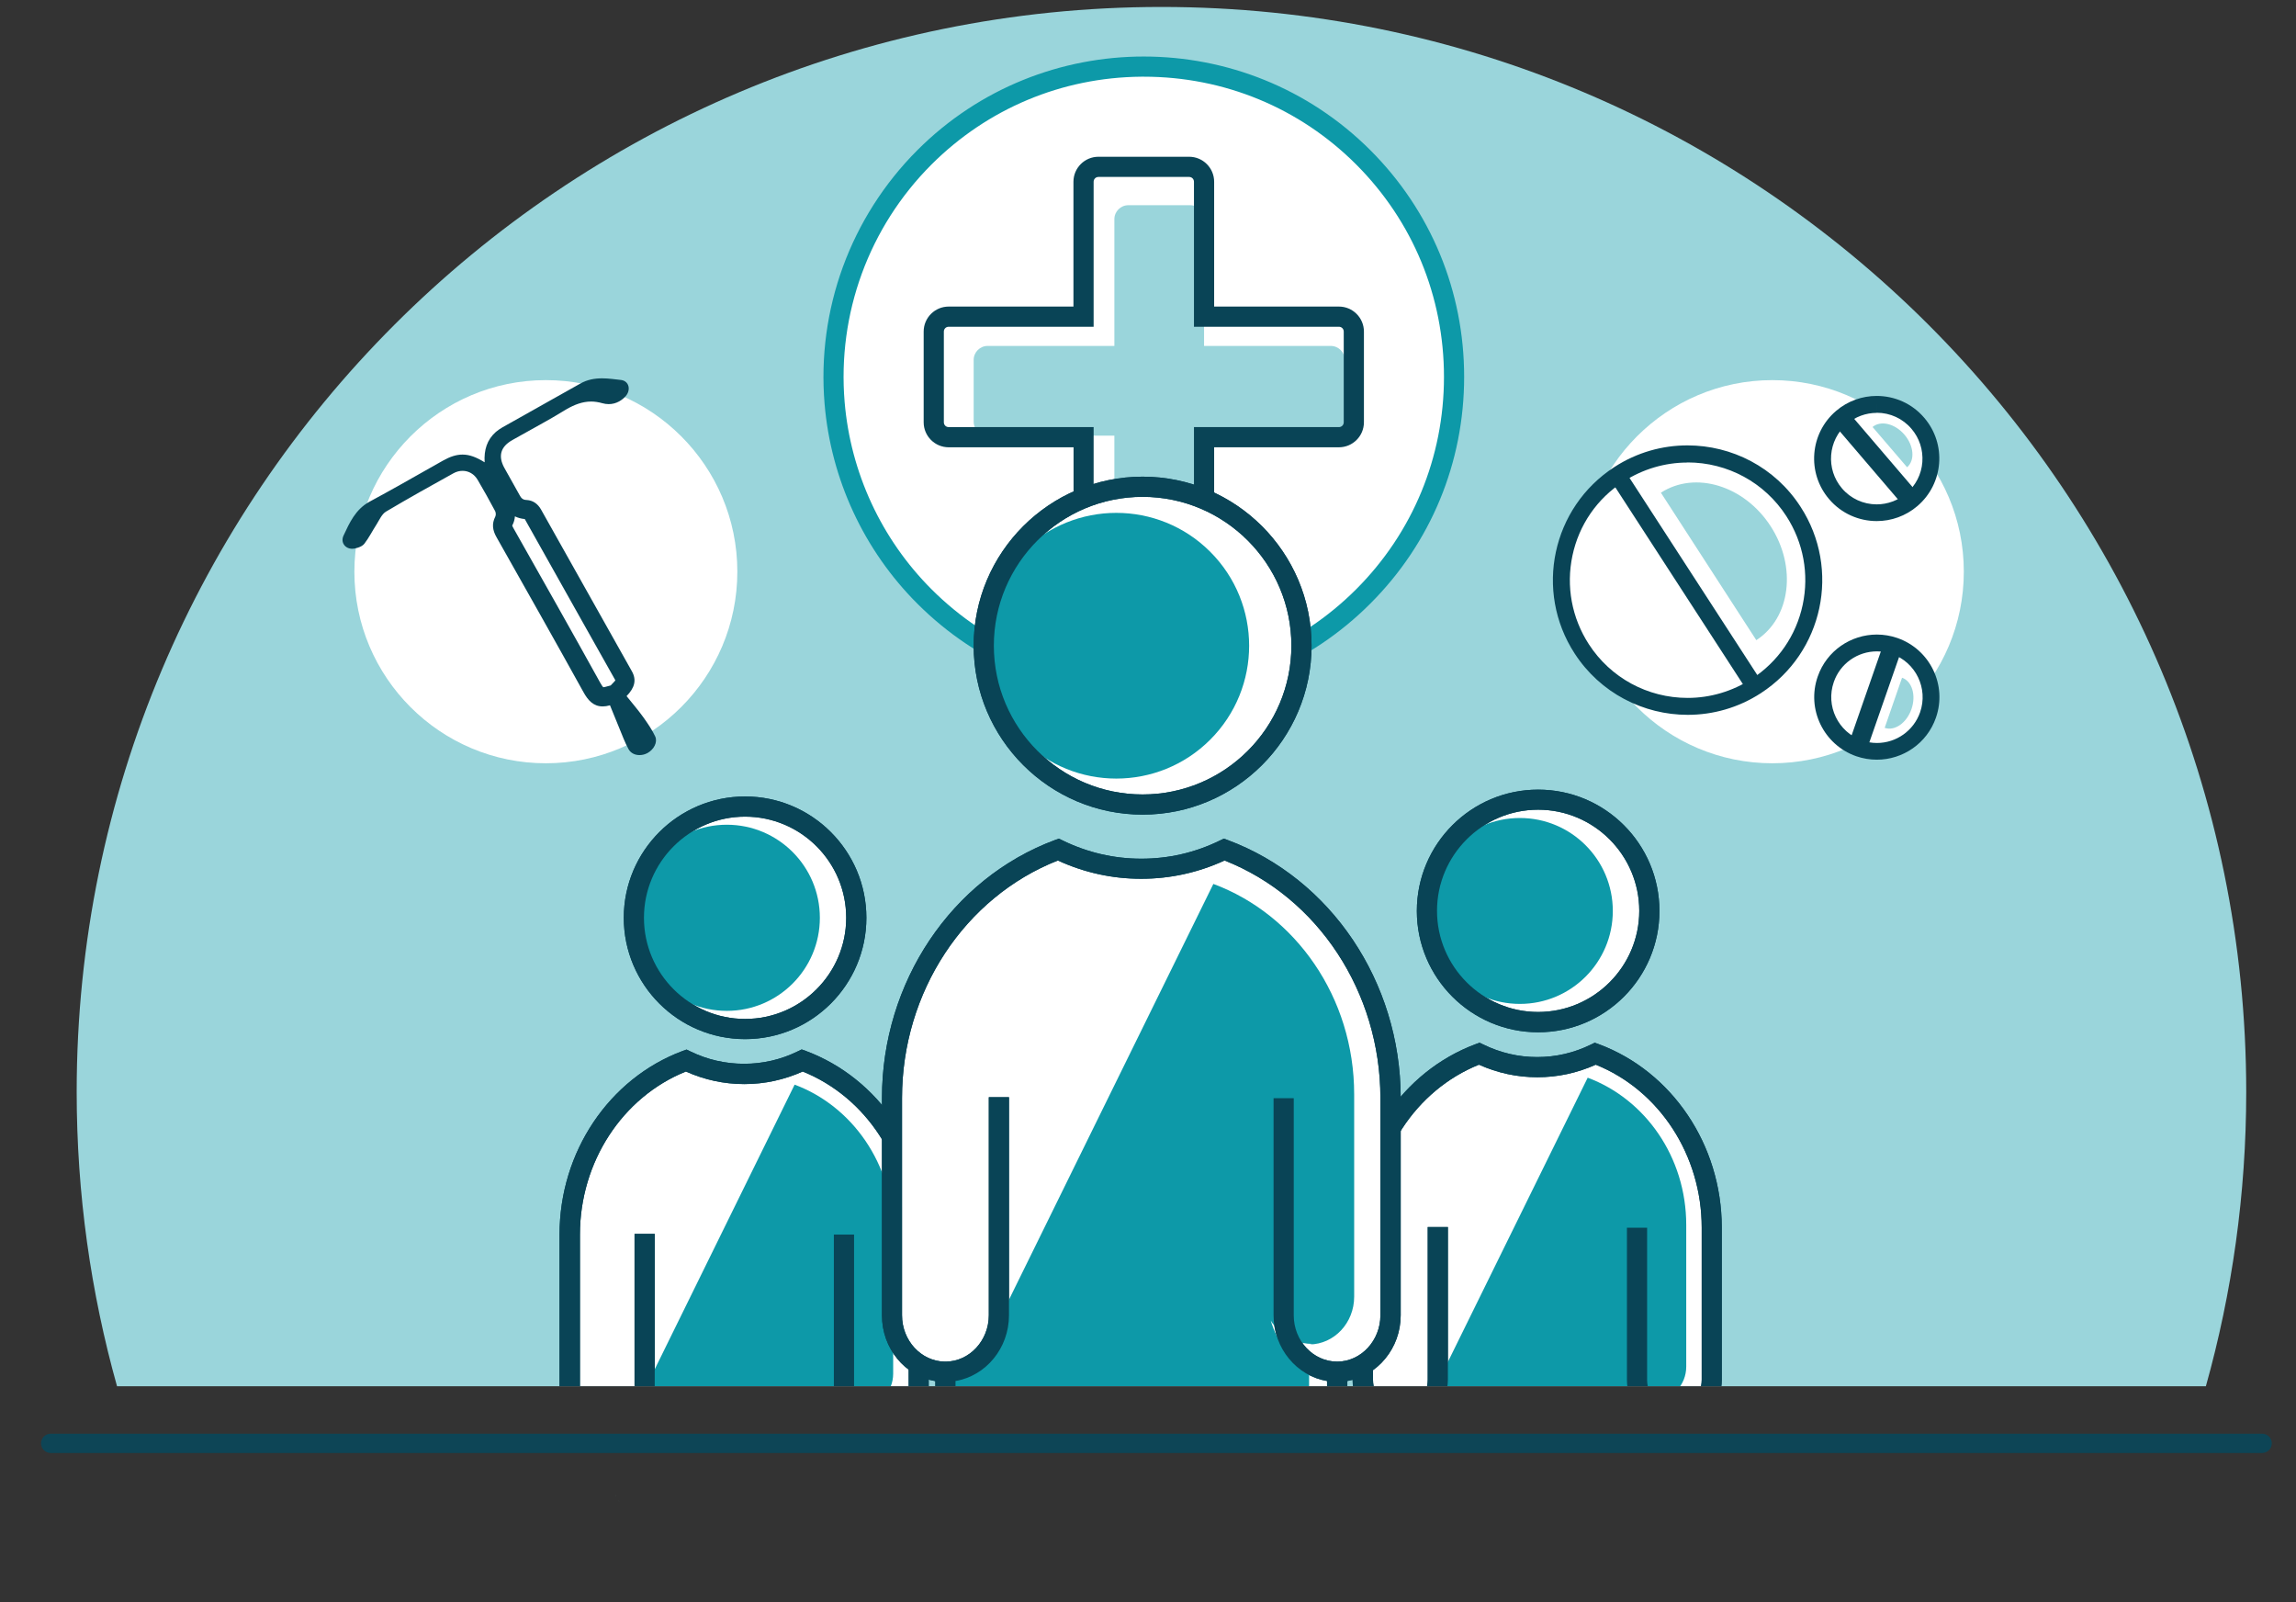
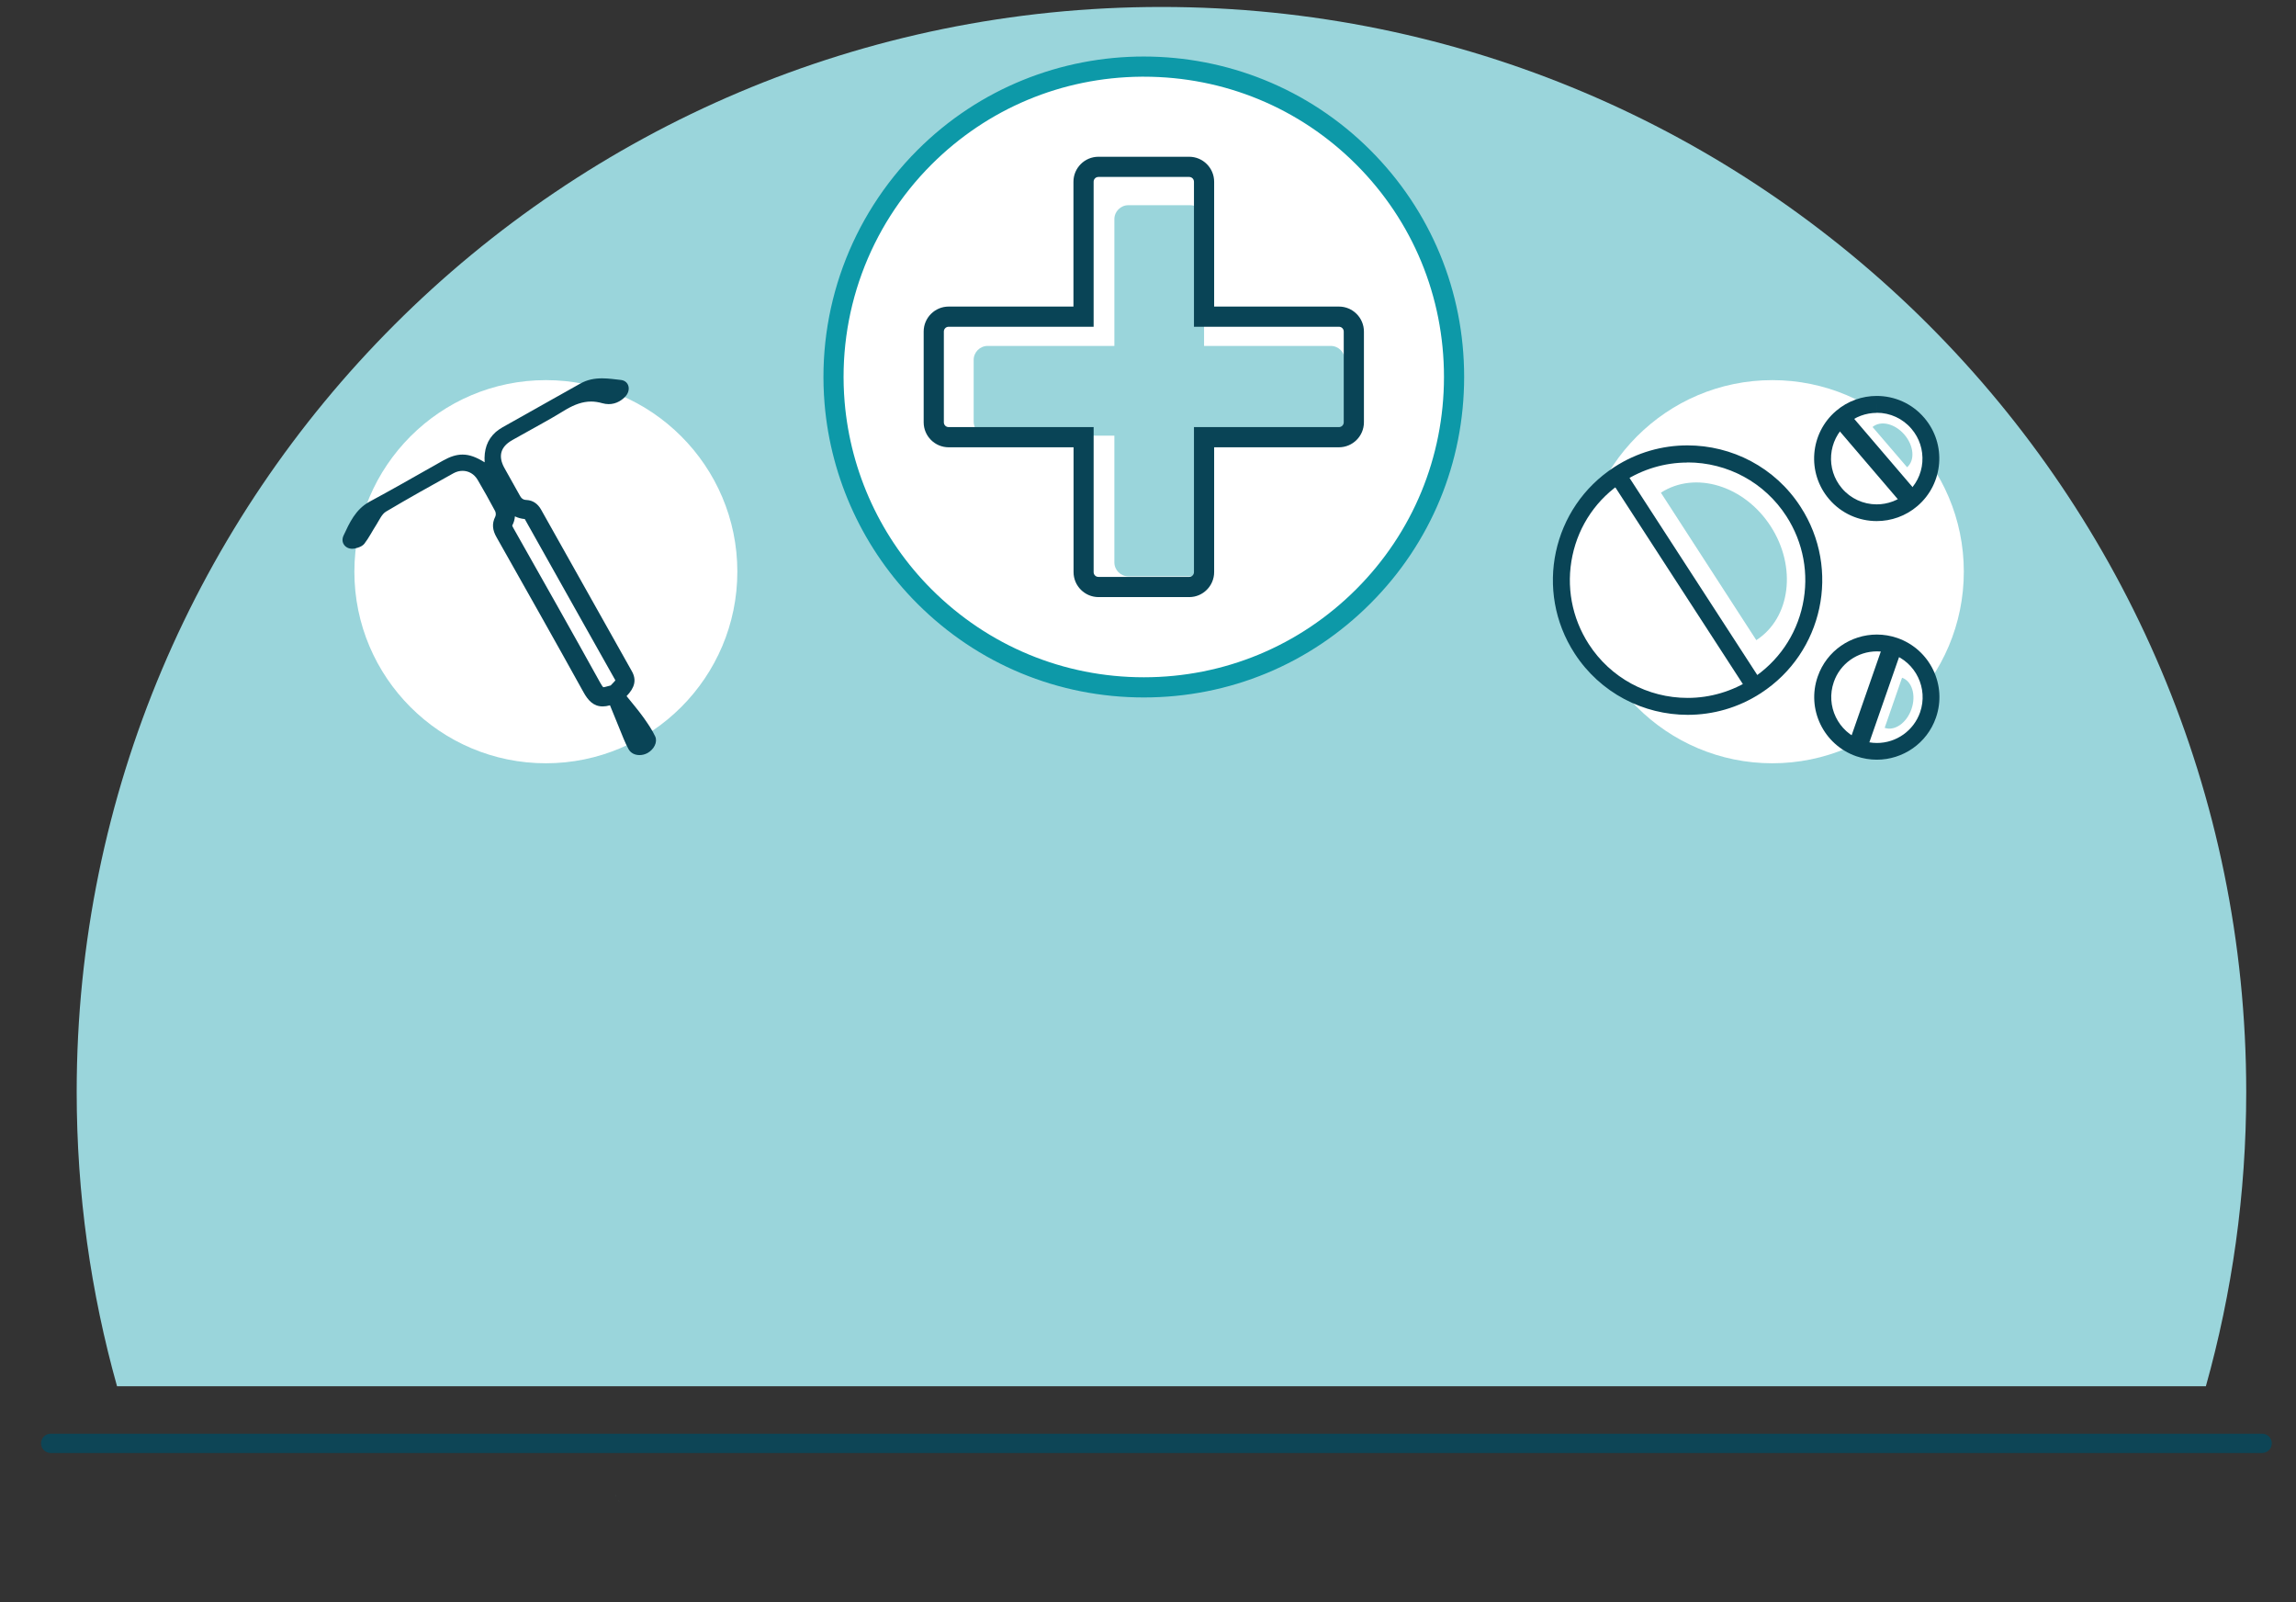
<svg xmlns="http://www.w3.org/2000/svg" xmlns:xlink="http://www.w3.org/1999/xlink" version="1.1" id="ART" x="0px" y="0px" viewBox="0 0 2048 1429" style="enable-background:new 0 0 2048 1429;" xml:space="preserve">
  <rect x="0" y="0" width="2048" height="1429" fill="#333333" stroke="none" />
  <style type="text/css">
	.st0{fill:#9AD5DB;}
	.st1{fill:#0D4556;}
	.st2{fill:#FFFFFF;}
	.st3{fill:#0D99A8;}
	.st4{fill:#094456;}
	.st5{clip-path:url(#SVGID_00000180337452591931974560000002985146914353575816_);}
</style>
  <path class="st0" d="M104.4,1236.3c-23.4-83.5-36-171.5-36-262.5C68.4,439.5,501.6,6.2,1036,6.2s967.6,433.3,967.6,967.6  c0,91-12.6,179-36,262.5" />
  <path class="st0" d="M552.1,1338.6c0.3,0.3,0.5,0.4-0.5-0.6c0,0,0,0.1,0.1,0.1C551.9,1338.3,552,1338.4,552.1,1338.6L552.1,1338.6z" />
  <path class="st0" d="M549.4,1334.1C549.4,1334.1,549.4,1334.2,549.4,1334.1c-0.3-1.2-0.3-0.9-0.2-0.4  C549.3,1333.8,549.3,1333.9,549.4,1334.1C549.4,1334.1,549.4,1334.1,549.4,1334.1z" />
  <path class="st1" d="M45.2,1295.8h1972.6c4.7,0,8.6-3.8,8.6-8.6s-3.8-8.6-8.6-8.6H45.2c-4.7,0-8.6,3.8-8.6,8.6  S40.5,1295.8,45.2,1295.8z" />
  <circle class="st2" cx="1020.2" cy="336.2" r="272.8" />
  <path class="st3" d="M1020.3,622L1020.3,622c-76.4,0-148.1-29.7-202.1-83.7c-47.7-47.7-77.1-111.1-82.7-178.3  c-7-84,23.2-166.4,82.7-226c111.4-111.5,292.8-111.4,404.2,0c53.9,53.9,83.6,125.7,83.6,202.1s-29.7,148.2-83.6,202.1  C1168.4,592.3,1096.7,622,1020.3,622z M1018,68.4c-70.8,0.6-137.1,28.4-187.1,78.3c-55.8,55.8-84.1,133-77.5,211.8  c5.3,63,32.8,122.3,77.5,167c50.6,50.6,117.9,78.5,189.4,78.5c71.5,0,138.8-27.9,189.4-78.5c50.5-50.5,78.3-117.8,78.3-189.4  c0-71.6-27.8-138.9-78.3-189.4c-50.5-50.5-117.8-78.3-189.4-78.3H1018z" />
  <path class="st0" d="M1187,308.5h-113v-113c0-6.9-5.6-12.5-12.5-12.5h-55c-6.9,0-12.5,5.6-12.5,12.5v113H881  c-6.9,0-12.5,5.6-12.5,12.5v55c0,6.9,5.6,12.5,12.5,12.5h113v113c0,6.9,5.6,12.5,12.5,12.5h55c6.9,0,12.5-5.6,12.5-12.5v-113h113  c6.9,0,12.5-5.6,12.5-12.5v-55C1199.5,314.1,1193.9,308.5,1187,308.5z" />
  <g>
    <path class="st4" d="M1060.8,527.5h-80.9c-9.5,0-17.3-7.8-17.3-17.3V393.9H846.2c-9.5,0-17.3-7.8-17.3-17.3v-80.9   c0-9.5,7.8-17.3,17.3-17.3h116.3V162.1c0-9.5,7.8-17.3,17.3-17.3h80.9c9.5,0,17.3,7.8,17.3,17.3v116.3h116.3   c9.5,0,17.3,7.8,17.3,17.3v80.9c0,9.5-7.8,17.3-17.3,17.3H1078v116.3C1078,519.7,1070.3,527.5,1060.8,527.5z M846.2,286.4   c-5.1,0-9.3,4.2-9.3,9.3v80.9c0,5.1,4.2,9.3,9.3,9.3h124.3v124.3c0,5.1,4.2,9.3,9.3,9.3h80.9c5.1,0,9.3-4.2,9.3-9.3V385.9h124.3   c5.1,0,9.3-4.2,9.3-9.3v-80.9c0-5.1-4.2-9.3-9.3-9.3h-124.3V162.1c0-5.1-4.2-9.3-9.3-9.3h-80.9c-5.1,0-9.3,4.2-9.3,9.3v124.3   L846.2,286.4L846.2,286.4z" />
    <path class="st4" d="M1060.8,532.5h-80.9c-12.3,0-22.3-10-22.3-22.3V398.9H846.2c-12.3,0-22.3-10-22.3-22.3v-80.9   c0-12.3,10-22.3,22.3-22.3h111.3V162.1c0-12.3,10-22.3,22.3-22.3h80.9c12.3,0,22.3,10,22.3,22.3v111.3h111.3   c12.3,0,22.3,10,22.3,22.3v80.9c0,12.3-10,22.3-22.3,22.3H1083v111.3C1083,522.5,1073,532.5,1060.8,532.5z M846.2,291.4   c-2.4,0-4.3,1.9-4.3,4.3v80.9c0,2.4,1.9,4.3,4.3,4.3h129.3v129.3c0,2.4,1.9,4.3,4.3,4.3h80.9c2.4,0,4.3-1.9,4.3-4.3V380.9h129.3   c2.4,0,4.3-1.9,4.3-4.3v-80.9c0-2.4-1.9-4.3-4.3-4.3H1065V162.1c0-2.4-1.9-4.3-4.3-4.3h-80.9c-2.4,0-4.3,1.9-4.3,4.3v129.3H846.2z" />
  </g>
  <g>
    <defs>
-       <path id="SVGID_1_" d="M90.3,1236.2c-23.4-83.5-36-171.5-36-262.5c0-534.3,433.1-967.6,967.6-967.6s967.6,433.3,967.6,967.6    c0,91-12.6,179-36,262.5" />
-     </defs>
+       </defs>
    <clipPath id="SVGID_00000113324510374872316060000009575821712923948448_">
      <use xlink:href="#SVGID_1_" style="overflow:visible;" />
    </clipPath>
    <g style="clip-path:url(#SVGID_00000113324510374872316060000009575821712923948448_);">
      <g>
        <path class="st2" d="M574.9,1100.4v136.2c0,19.3-14.8,35.1-33.1,35.2h-0.3c-18.4,0-33.4-15.7-33.4-35.2v-135.7     c0-71.6,43.4-132.6,103.9-155.1c15.8,7.7,33.3,12,51.8,12s36-4.3,51.8-12c60.5,22.5,103.9,83.5,103.9,155.1v-0.5v136.2     c0,19.3-14.8,35.1-33,35.2h-0.3c-18.4,0-33.4-15.7-33.4-35.2V1101v135.6c0,19.5,15,35.2,33.4,35.2v185.6c0,8-6.1,14.5-13.7,14.5     l-217.2,1.1c-7.6,0-13.8-6.5-13.8-14.5v-186.7h0.3" />
        <path class="st4" d="M555.2,1482c-5.9,0-11.5-2.3-15.7-6.6c-4.5-4.5-7-10.5-7-16.9v-178.7c-19-4.3-33.4-22.1-33.4-43.2v-135.7     c0-73.4,44.1-139.1,109.7-163.6l3.6-1.3l3.5,1.7c15,7.3,31.1,11,47.8,11c16.7,0,32.8-3.7,47.9-11.1l3.5-1.7l3.6,1.3     c65.5,24.4,109.5,89.9,109.7,163.1h0v136.2c0,21.1-14.3,38.9-33.3,43.2v177.6c0,12.9-10.1,23.4-22.6,23.5l-217.2,1.1     C555.3,1482,555.3,1482,555.2,1482z M550.5,1279.8v178.7c0,1.6,0.6,3.1,1.7,4.2c0.6,0.6,1.7,1.3,3.1,1.3l217.2-1.1     c2.6,0,4.7-2.5,4.7-5.5v-177.6c-19.1-4.3-33.4-22.1-33.4-43.2V1101h18v135.6c0,14.5,10.9,26.2,24.4,26.2h0.3     c13.2-0.1,24-11.9,24-26.2v-135.7c0-64.6-37.8-122.5-94.5-145.3c-16.5,7.4-34,11.2-52.1,11.2c-18.1,0-35.6-3.8-52.1-11.2     c-56.7,22.8-94.5,80.8-94.5,145.3v135.7c0,14.5,10.9,26.2,24.3,26.2h0.3c13.2-0.1,24.1-11.9,24.1-26.2v-136.2h18v136.2     C583.9,1257.7,569.6,1275.5,550.5,1279.8z" />
      </g>
      <g>
        <circle class="st2" cx="664.6" cy="818.5" r="99.2" />
        <path class="st4" d="M664.6,926.7c-59.7,0-108.2-48.5-108.2-108.2S605,710.3,664.6,710.3s108.2,48.5,108.2,108.2     S724.3,926.7,664.6,926.7z M664.6,728.3c-49.7,0-90.2,40.5-90.2,90.2s40.5,90.2,90.2,90.2s90.2-40.5,90.2-90.2     S714.4,728.3,664.6,728.3z" />
      </g>
      <g>
        <path class="st2" d="M1282.3,1094.2v136.2c0,19.3-14.8,35.1-33.1,35.2h-0.3c-18.4,0-33.3-15.7-33.3-35.2v-135.7     c0-71.6,43.4-132.6,103.9-155.1c15.8,7.7,33.3,12,51.8,12s36.1-4.3,51.8-12c60.5,22.5,103.9,83.5,103.9,155.1v-0.5v136.2     c0,19.3-14.8,35.1-33,35.2h-0.3c-18.4,0-33.4-15.7-33.4-35.2v-135.6v135.6c0,19.5,15,35.2,33.4,35.2v185.6     c0,8-6.1,14.5-13.7,14.5l-217.2,1.1c-7.6,0-13.8-6.5-13.8-14.5v-186.7h0.3" />
        <path class="st4" d="M1262.6,1475.9c-5.9,0-11.5-2.3-15.7-6.6c-4.5-4.5-7-10.5-7-16.9v-178.7c-19-4.3-33.4-22.1-33.4-43.2v-135.7     c0-73.4,44.1-139.1,109.7-163.6l3.6-1.3l3.5,1.7c15,7.3,31.1,11.1,47.8,11.1c16.7,0,32.8-3.7,47.9-11.1l3.5-1.7l3.6,1.3     c65.5,24.4,109.5,89.9,109.7,163.1h0v136.2c0,21.1-14.3,38.9-33.3,43.2v177.6c0,12.9-10.1,23.4-22.6,23.5l-217.2,1.1     C1262.7,1475.9,1262.7,1475.9,1262.6,1475.9z M1257.9,1273.7v178.7c0,1.6,0.6,3.1,1.7,4.2c0.6,0.6,1.6,1.3,3.1,1.3c0,0,0,0,0,0     l217.2-1.1c2.6,0,4.7-2.5,4.7-5.5v-177.6c-19.1-4.3-33.4-22.1-33.4-43.2v-135.6h18v135.6c0,14.5,10.9,26.2,24.4,26.2h0.3     c13.2-0.1,24-11.9,24-26.2v-135.7c0-64.6-37.8-122.5-94.5-145.3c-16.5,7.4-34,11.2-52.1,11.2c-18.1,0-35.6-3.8-52.1-11.2     c-56.7,22.8-94.5,80.8-94.5,145.3v135.7c0,14.5,10.9,26.2,24.4,26.2h0.3c13.2-0.1,24.1-11.9,24.1-26.2v-136.2h18v136.2     C1291.3,1251.5,1276.9,1269.3,1257.9,1273.7z" />
      </g>
      <g>
        <circle class="st2" cx="1372" cy="812.4" r="99.2" />
        <path class="st4" d="M1372,920.6c-59.7,0-108.2-48.5-108.2-108.2s48.5-108.2,108.2-108.2s108.2,48.5,108.2,108.2     S1431.7,920.6,1372,920.6z M1372,722.1c-49.7,0-90.2,40.5-90.2,90.2s40.5,90.2,90.2,90.2s90.2-40.5,90.2-90.2     S1421.7,722.1,1372,722.1z" />
      </g>
      <circle class="st3" cx="648.3" cy="818.5" r="83" />
      <path class="st3" d="M708.8,967.3c51.2,19.1,87.9,70.7,87.9,131.3V1225c0,16.3-12.5,29.7-28,29.8l1.6-0.3    c-15.6,0-30.1-13-30.1-29.5v-103.3l1.9,102.9c0,16.5,10.8,41.7,26.4,41.7v174.3c0,6.8-5.2,12.2-11.5,12.3l-202.3,1    c-6.4,0-11.7-5.5-11.7-12.3v-175.3h18.8" />
      <path class="st4" d="M664.6,926.7c-59.7,0-108.2-48.5-108.2-108.2S605,710.3,664.6,710.3s108.2,48.5,108.2,108.2    S724.3,926.7,664.6,926.7z M664.6,728.3c-49.7,0-90.2,40.5-90.2,90.2s40.5,90.2,90.2,90.2s90.2-40.5,90.2-90.2    S714.4,728.3,664.6,728.3z" />
      <path class="st4" d="M555.2,1482c-5.9,0-11.5-2.3-15.7-6.6c-4.5-4.5-7-10.5-7-16.9v-178.7c-19-4.3-33.4-22.1-33.4-43.2v-135.7    c0-73.4,44.1-139.1,109.7-163.6l3.6-1.3l3.5,1.7c15,7.3,31.1,11,47.8,11c16.7,0,32.8-3.7,47.9-11.1l3.5-1.7l3.6,1.3    c65.5,24.4,109.5,89.9,109.7,163.1h0v136.2c0,21.1-14.3,38.9-33.3,43.2v177.6c0,12.9-10.1,23.4-22.6,23.5l-217.2,1.1    C555.3,1482,555.3,1482,555.2,1482z M550.5,1279.8v178.7c0,1.6,0.6,3.1,1.7,4.2c0.6,0.6,1.7,1.3,3.1,1.3l217.2-1.1    c2.6,0,4.7-2.5,4.7-5.5v-177.6c-19.1-4.3-33.4-22.1-33.4-43.2V1101h18v135.6c0,14.5,10.9,26.2,24.4,26.2h0.3    c13.2-0.1,24-11.9,24-26.2v-135.7c0-64.6-37.8-122.5-94.5-145.3c-16.5,7.4-34,11.2-52.1,11.2c-18.1,0-35.6-3.8-52.1-11.2    c-56.7,22.8-94.5,80.8-94.5,145.3v135.7c0,14.5,10.9,26.2,24.3,26.2h0.3c13.2-0.1,24.1-11.9,24.1-26.2v-136.2h18v136.2    C583.9,1257.7,569.6,1275.5,550.5,1279.8z" />
      <circle class="st3" cx="1355.7" cy="812.4" r="82.9" />
      <path class="st3" d="M1416.2,961.1c51.2,19.1,87.9,70.7,87.9,131.3v126.4c0,16.3-12.5,29.7-28,29.8l1.6-0.3    c-15.6,0-30.1-13-30.1-29.5v-103.3l1.9,102.9c0,16.5,10.8,41.7,26.4,41.7v174.3c0,6.8-5.2,12.2-11.6,12.3l-202.3,1    c-6.4,0-11.7-5.5-11.7-12.3v-175.3h18.8" />
      <path class="st4" d="M1372,920.6c-59.7,0-108.2-48.5-108.2-108.2s48.5-108.2,108.2-108.2s108.2,48.5,108.2,108.2    S1431.7,920.6,1372,920.6z M1372,722.1c-49.7,0-90.2,40.5-90.2,90.2s40.5,90.2,90.2,90.2s90.2-40.5,90.2-90.2    S1421.7,722.1,1372,722.1z" />
      <path class="st4" d="M1262.6,1475.9c-5.9,0-11.5-2.3-15.7-6.6c-4.5-4.5-7-10.5-7-16.9v-178.7c-19-4.3-33.4-22.1-33.4-43.2v-135.7    c0-73.4,44.1-139.1,109.7-163.6l3.6-1.3l3.5,1.7c15,7.3,31.1,11.1,47.8,11.1c16.7,0,32.8-3.7,47.9-11.1l3.5-1.7l3.6,1.3    c65.5,24.4,109.5,89.9,109.7,163.1h0v136.2c0,21.1-14.3,38.9-33.3,43.2v177.6c0,12.9-10.1,23.4-22.6,23.5l-217.2,1.1    C1262.7,1475.9,1262.7,1475.9,1262.6,1475.9z M1257.9,1273.7v178.7c0,1.6,0.6,3.1,1.7,4.2c0.6,0.6,1.6,1.3,3.1,1.3c0,0,0,0,0,0    l217.2-1.1c2.6,0,4.7-2.5,4.7-5.5v-177.6c-19.1-4.3-33.4-22.1-33.4-43.2v-135.6h18v135.6c0,14.5,10.9,26.2,24.4,26.2h0.3    c13.2-0.1,24-11.9,24-26.2v-135.7c0-64.6-37.8-122.5-94.5-145.3c-16.5,7.4-34,11.2-52.1,11.2c-18.1,0-35.6-3.8-52.1-11.2    c-56.7,22.8-94.5,80.8-94.5,145.3v135.7c0,14.5,10.9,26.2,24.4,26.2h0.3c13.2-0.1,24.1-11.9,24.1-26.2v-136.2h18v136.2    C1291.3,1251.5,1276.9,1269.3,1257.9,1273.7z" />
      <g>
        <path class="st2" d="M891,978.5V1173c0,27.6-21.1,50.1-47.3,50.3h-0.4c-26.3,0-47.6-22.5-47.6-50.3V979.2     c0-102.3,61.9-189.4,148.4-221.6c22.5,11,47.6,17.1,73.9,17.1s51.5-6.1,74-17.1c86.4,32.2,148.4,119.3,148.4,221.6v-0.7V1173     c0,27.6-21.1,50.1-47.2,50.3h-0.4c-26.3,0-47.7-22.5-47.7-50.3V979.4V1173c0,27.9,21.4,50.3,47.7,50.3v265     c0,11.4-8.7,20.7-19.5,20.7l-310.2,1.6c-10.9,0.1-19.7-9.2-19.7-20.7v-266.7h0.4" />
        <path class="st4" d="M862.9,1519.8c-7.4,0-14.4-2.9-19.8-8.2c-5.7-5.7-8.8-13.3-8.8-21.5v-258.4c-27-4.5-47.6-29.1-47.6-58.6     V979.2c0-103.2,62-195.7,154.2-230l3.6-1.3l3.5,1.7c22,10.7,45.6,16.2,70,16.2c24.5,0,48-5.4,70.1-16.2l3.5-1.7l3.6,1.3     c92,34.3,153.9,126.4,154.2,229.3h0V1173c0,29.4-20.7,54-47.6,58.6v256.8c0,16.3-12.8,29.6-28.5,29.7l-310.2,1.6     C863,1519.8,862.9,1519.8,862.9,1519.8z M852.3,1231.6v258.4c0,3.4,1.2,6.5,3.5,8.7c1.9,1.9,4.5,3,7.1,3c0,0,0,0,0.1,0l310.2-1.6     c5.8,0,10.5-5.3,10.5-11.7v-256.8c-27-4.5-47.7-29.1-47.7-58.6V979.4h18V1173c0,22.8,17.4,41.3,38.7,41.3h0.4     c21-0.2,38.2-18.8,38.2-41.3V979.2c0-94.4-55.7-179-139-211.8c-23.5,10.8-48.5,16.3-74.4,16.3c-25.9,0-50.8-5.5-74.3-16.3     c-83.3,32.8-139,117.4-139,211.8V1173c0,22.5,16.9,40.8,37.8,41.3l1.3,0c21.1-0.2,38.3-18.8,38.3-41.3V978.5h18V1173     C900,1202.4,879.3,1227.1,852.3,1231.6z" />
      </g>
      <g>
        <circle class="st2" cx="1019.2" cy="575.8" r="141.7" />
        <path class="st4" d="M1019.2,726.5c-83.1,0-150.7-67.6-150.7-150.7c0-83.1,67.6-150.7,150.7-150.7s150.7,67.6,150.7,150.7     C1169.9,658.9,1102.3,726.5,1019.2,726.5z M1019.2,443.1c-73.2,0-132.7,59.5-132.7,132.7s59.5,132.7,132.7,132.7     c73.2,0,132.7-59.5,132.7-132.7S1092.3,443.1,1019.2,443.1z" />
      </g>
      <ellipse transform="matrix(0.707 -0.707 0.707 0.707 -115.468 872.875)" class="st3" cx="995.9" cy="575.8" rx="118.5" ry="118.5" />
      <path class="st3" d="M1082.3,788.3c73.2,27.2,125.6,101,125.6,187.6v180.5c0,23.4-17.8,42.4-39.9,42.6l2.3-0.5    c-22.3,0-43-18.5-43-42.1v-147.5l2.7,147c0,23.6,15.4,59.5,37.7,59.5v249c0,9.7-7.4,17.5-16.5,17.5l-289,1.4    c-9.2,0.1-16.7-7.8-16.7-17.5v-250.4h26.8" />
      <path class="st4" d="M1019.2,726.5c-83.1,0-150.7-67.6-150.7-150.7c0-83.1,67.6-150.7,150.7-150.7s150.7,67.6,150.7,150.7    C1169.9,658.9,1102.3,726.5,1019.2,726.5z M1019.2,443.1c-73.2,0-132.7,59.5-132.7,132.7s59.5,132.7,132.7,132.7    c73.2,0,132.7-59.5,132.7-132.7S1092.3,443.1,1019.2,443.1z" />
      <path class="st4" d="M862.9,1519.8c-7.4,0-14.4-2.9-19.8-8.2c-5.7-5.7-8.8-13.3-8.8-21.5v-258.4c-27-4.5-47.6-29.1-47.6-58.6    V979.2c0-103.2,62-195.7,154.2-230l3.6-1.3l3.5,1.7c22,10.7,45.6,16.2,70,16.2c24.5,0,48-5.4,70.1-16.2l3.5-1.7l3.6,1.3    c92,34.3,153.9,126.4,154.2,229.3h0V1173c0,29.4-20.7,54-47.6,58.6v256.8c0,16.3-12.8,29.6-28.5,29.7l-310.2,1.6    C863,1519.8,862.9,1519.8,862.9,1519.8z M852.3,1231.6v258.4c0,3.4,1.2,6.5,3.5,8.7c1.9,1.9,4.5,3,7.1,3c0,0,0,0,0.1,0l310.2-1.6    c5.8,0,10.5-5.3,10.5-11.7v-256.8c-27-4.5-47.7-29.1-47.7-58.6V979.4h18V1173c0,22.8,17.4,41.3,38.7,41.3h0.4    c21-0.2,38.2-18.8,38.2-41.3V979.2c0-94.4-55.7-179-139-211.8c-23.5,10.8-48.5,16.3-74.4,16.3c-25.9,0-50.8-5.5-74.3-16.3    c-83.3,32.8-139,117.4-139,211.8V1173c0,22.5,16.9,40.8,37.8,41.3l1.3,0c21.1-0.2,38.3-18.8,38.3-41.3V978.5h18V1173    C900,1202.4,879.3,1227.1,852.3,1231.6z" />
    </g>
  </g>
  <g>
    <circle class="st2" cx="486.9" cy="509.9" r="162.3" />
    <path class="st2" d="M486.9,680.7c-94.2,0-170.8-76.6-170.8-170.8S392.7,339,486.9,339s170.8,76.6,170.8,170.8   S581.1,680.7,486.9,680.7z M486.9,356C402.1,356,333,425,333,509.9c0,84.8,69,153.8,153.8,153.8c84.8,0,153.8-69,153.8-153.8   C640.7,425,571.7,356,486.9,356z" />
  </g>
  <g>
    <circle class="st2" cx="1580.9" cy="509.9" r="162.3" />
    <path class="st2" d="M1580.9,680.7c-94.2,0-170.8-76.6-170.8-170.8S1486.7,339,1580.9,339s170.8,76.6,170.8,170.8   S1675.1,680.7,1580.9,680.7z M1580.9,356c-84.8,0-153.8,69-153.8,153.8c0,84.8,69,153.8,153.8,153.8s153.8-69,153.8-153.8   C1734.8,425,1665.7,356,1580.9,356z" />
  </g>
  <path class="st2" d="M570.6,665c-0.4,0-1.8-0.1-2.3-0.9c-2.2-4-4-8.4-5.9-13.1c-0.7-1.7-1.4-3.4-2.1-5.1c-1.9-4.5-3.7-9-5.6-13.7  c-0.8-2.1-2.8-6.7-2.8-6.7l0.6,0.7c1.5,1.9,3.1,3.8,4.6,5.7c3.5,4.3,6.9,8.5,10,12.8c4,5.5,7.5,10.5,9.8,15.7c0,0.7-1,2.6-3.1,3.8  c-0.1,0.1-0.2,0.1-0.3,0.2C572.5,664.8,571.5,665,570.6,665L570.6,665z M537.7,621.6c-2.6,0-5.5-0.7-9.9-8.6  c-24.9-44.9-49.8-89-77.5-138c-2.7-4.8-2.4-7.5-0.9-10.4c1.9-3.7,1.8-9-0.3-12.8c-6.1-11.3-11-20-15.7-28c-0.2-0.4-0.5-0.8-0.8-1.2  l9.2,5.8l-0.6-9.7c0.4,0.9,0.9,1.9,1.4,2.8c1.9,3.4,3.8,6.9,5.8,10.3c2.6,4.6,5.2,9.3,7.8,14c2,3.6,5.5,8.3,13.4,8.7  c1.7,0.1,3.8,0.6,5.8,4.1c17.4,31.1,34.9,62.1,52.3,93.2c9.6,17,19.1,34,28.7,51c1.7,3,2.6,6-3.4,12.2l-3.8,4l-7.2,2  C540.4,621.4,539,621.6,537.7,621.6L537.7,621.6z M314.3,481c5.1-11,9.5-20.5,19.1-25.9c0.1-0.1,0.3-0.1,0.4-0.2  c-1.4,1.9-2.5,3.8-3.5,5.5c-0.6,1.1-1.2,2.1-1.7,2.9c-1.5,2.3-2.8,4.6-4.1,6.8c-2,3.4-3.9,6.7-6.1,9.5c0,0-0.1,0.1-0.2,0.2  c-0.8,0.5-2.1,0.9-3.5,1.1C314.6,481,314.4,481,314.3,481L314.3,481z M543.2,352.2c-1,0-2.1-0.2-3.1-0.5c-4.2-1.2-8.3-1.9-12.5-1.9  c-2.7,0-5.2,0.3-7.7,0.7c0.6-0.3,1.9-1,1.9-1c4.4-2.5,9.3-3.6,15.3-3.6c5,0,10.2,0.8,15.2,1.5c-0.1,0.2-0.2,0.3-0.4,0.5  c-1,1.2-2.2,2.1-3.5,2.8C546.8,351.7,545,352.2,543.2,352.2L543.2,352.2z" />
  <path class="st4" d="M459.3,460.5c2.6,1.3,5.6,2.1,8.8,2.4c17.5,31.2,35.3,62.9,52.5,93.5c9.4,16.8,18.9,33.5,28.3,50.3  c-0.3,0.5-1,1.3-2,2.3l-2.2,2.3l-4.9,1.3c-0.8,0.2-1.3,0.3-1.7,0.3c-0.5-0.5-1.4-1.6-2.8-4.2c-24.8-44.8-49.8-89-77.5-138  c-0.6-1.1-0.8-1.7-0.9-2c0-0.1,0.1-0.2,0.2-0.4C458.3,466,459.1,463.3,459.3,460.5 M537.1,337.4c-6.6,0-13.2,1.1-19.5,4.7  c0,0,0,0,0,0c-8.7,4.9-17.5,9.8-26.2,14.7c-1.5,0.9-3.1,1.7-4.6,2.6c-12.9,7.2-25.7,14.5-38.6,21.7c-2.1,1.2-4.1,2.6-5.9,4.1  c-7.9,7-10.7,16.1-10,27.1c-7.4-4.6-13.5-6.9-19.7-6.9c-5.6,0-11.1,1.8-17.5,5.4c0,0,0,0,0,0c-12.8,7.2-25.6,14.5-38.4,21.7  c-8.9,5-17.8,9.9-26.7,14.7c-0.2,0.1-0.5,0.3-0.7,0.4c-12.2,6.8-17.5,18.5-22.9,30.1c-2.8,6.1,1.5,11.7,7.8,11.7  c0.7,0,1.4-0.1,2.1-0.2c2-0.4,4.2-1.1,6-2.1c1.1-0.6,2-1.3,2.7-2.2c4.1-5.3,7.1-11.4,10.8-17.1c2.6-4.1,4.8-9.4,8.6-11.6  c9.9-5.9,19.9-11.6,29.9-17.3c10-5.6,20.1-11.2,30.1-16.8c2.7-1.5,5.5-2.2,8.2-2.2c5.4,0,10.4,2.8,13.5,8.1  c5.4,9.1,10.5,18.4,15.5,27.7c0.7,1.3,0.9,3.6,0.2,5c-3.3,6.5-2.4,12.3,1.1,18.4c25.9,45.9,51.9,91.8,77.4,137.9  c4.2,7.7,9.1,13,17.3,13c2,0,4.1-0.3,6.5-1c2.8,6.8,5.5,13.5,8.2,20.1c2.7,6.4,5,13,8.4,19.1c2,3.5,5.7,5.2,9.7,5.2  c2.2,0,4.5-0.5,6.5-1.5c0.3-0.1,0.5-0.3,0.8-0.4c5.5-3.1,9-9.5,6.8-14.6c-2.8-6.1-6.8-11.8-10.7-17.3c-4.7-6.5-9.9-12.6-14.9-18.8  c7.1-7.3,9.2-14.3,4.7-22.2c-27-48.1-54-96.1-81-144.2c-2.9-5.1-7.2-8.2-12.9-8.5c-3.4-0.1-4.8-1.7-6.2-4.3  c-4.5-8.1-9.1-16.2-13.6-24.3c-5.8-10.5-3.4-18.9,6.9-24.7c0.4-0.2,0.8-0.4,1.2-0.7c8.6-4.9,17.4-9.6,26-14.5  c5.9-3.3,11.7-6.6,17.4-10.1c1.4-0.8,2.7-1.6,4-2.4c7-4,14.1-6.8,21.9-6.8c3.2,0,6.5,0.5,10,1.5c1.8,0.5,3.7,0.8,5.6,0.8  c3.3,0,6.5-0.8,9.5-2.5c2.1-1.2,4-2.7,5.7-4.6c4.8-5.5,3.1-13.3-3.9-14.4C548.7,338.3,542.9,337.4,537.1,337.4L537.1,337.4  L537.1,337.4z" />
  <path class="st2" d="M1505.4,629.9c-38.4,0-73.7-19.2-94.6-51.3c-33.8-52.1-18.8-121.9,33.2-155.7c18.3-11.9,39.4-18.1,61.1-18.1  c38.4,0,73.7,19.2,94.6,51.4c16.3,25.2,21.9,55.3,15.6,84.7c-6.3,29.4-23.6,54.6-48.9,70.9C1548.2,623.7,1527.1,629.9,1505.4,629.9  L1505.4,629.9z" />
  <path class="st4" d="M1505.2,397.2v15.2c35.8,0,68.8,17.9,88.2,47.9c15.2,23.5,20.4,51.6,14.6,79c-5.8,27.4-22,50.9-45.6,66.2  c-17.1,11-36.8,16.9-57,16.9c-35.8,0-68.8-17.9-88.2-47.9c-15.2-23.5-20.4-51.6-14.6-79c5.8-27.4,22-50.9,45.6-66.1  c17.1-11,36.8-16.9,57-16.9V397.2 M1505.2,397.2c-22.4,0-45,6.2-65.2,19.3c-55.7,36.1-71.6,110.5-35.5,166.2  c23,35.5,61.6,54.8,100.9,54.8c22.4,0,45-6.2,65.2-19.3c55.7-36.1,71.6-110.5,35.5-166.2C1583.2,416.5,1544.6,397.2,1505.2,397.2  L1505.2,397.2L1505.2,397.2z" />
  <path class="st0" d="M1481.5,439.4c30.6-19.8,74.4-6.4,97.9,29.9c23.5,36.3,17.8,81.8-12.8,101.6L1481.5,439.4L1481.5,439.4z" />
  <rect x="1496.9" y="410.3" transform="matrix(0.839 -0.544 0.544 0.839 -40.239 901.629)" class="st4" width="15.2" height="217.2" />
  <path class="st2" d="M1674.2,670.1c-5.4,0-10.8-0.9-15.9-2.7c-25.2-8.8-38.5-36.4-29.7-61.5c6.8-19.4,25.1-32.4,45.6-32.4  c5.4,0,10.8,0.9,15.9,2.7c25.2,8.8,38.5,36.4,29.7,61.5C1713,657.1,1694.7,670.1,1674.2,670.1L1674.2,670.1z" />
  <path class="st4" d="M1674.2,580.9c4.6,0,9.1,0.8,13.4,2.3c21.2,7.4,32.5,30.7,25.1,52c-5.7,16.4-21.2,27.4-38.5,27.4  c-4.6,0-9.1-0.8-13.4-2.3c-21.2-7.4-32.5-30.7-25.1-52C1641.3,591.9,1656.8,580.9,1674.2,580.9L1674.2,580.9 M1674.1,565.9  c-23.1,0-44.7,14.4-52.7,37.4c-10.2,29.1,5.2,60.9,34.3,71.1c6.1,2.1,12.3,3.1,18.4,3.1c23.1,0,44.7-14.4,52.7-37.4  c10.2-29.1-5.2-60.9-34.3-71.1C1686.4,566.9,1680.2,565.9,1674.1,565.9L1674.1,565.9L1674.1,565.9z" />
  <path class="st0" d="M1696.6,604.4c8.9,3.1,12.7,15.6,8.4,28s-15,19.8-23.9,16.7L1696.6,604.4z" />
  <rect x="1622.9" y="613.3" transform="matrix(0.329 -0.944 0.944 0.329 534.936 1996.911)" class="st4" width="100.9" height="17" />
  <path class="st2" d="M1674.1,457.2c-14.2,0-27.5-6.2-36.7-16.9c-17.3-20.2-14.9-50.8,5.3-68.1c8.8-7.5,19.9-11.6,31.4-11.6  c14.2,0,27.5,6.2,36.7,16.9c8.4,9.8,12.5,22.3,11.5,35.2s-6.9,24.6-16.8,33C1696.7,453.1,1685.6,457.2,1674.1,457.2L1674.1,457.2z" />
  <path class="st4" d="M1674,353.1v15c12,0,23.3,5.2,31,14.3c7.1,8.3,10.5,18.8,9.7,29.7c-0.8,10.9-5.9,20.8-14.2,27.9  c-7.4,6.3-16.8,9.8-26.5,9.8c-12,0-23.3-5.2-31-14.3c-14.6-17.1-12.6-42.9,4.5-57.5c7.4-6.3,16.8-9.8,26.5-9.8V353.1 M1674,353.1  c-12.8,0-25.8,4.4-36.3,13.4c-23.4,20-26.2,55.3-6.1,78.7c11,12.9,26.7,19.5,42.4,19.5c12.8,0,25.8-4.4,36.3-13.4  c23.4-20,26.2-55.3,6.1-78.7C1705.4,359.7,1689.8,353.1,1674,353.1L1674,353.1L1674,353.1z" />
  <path class="st0" d="M1670.3,380.8c7.2-6.1,19.9-3.1,28.4,6.8c8.5,9.9,9.6,22.9,2.4,29.1L1670.3,380.8L1670.3,380.8z" />
  <rect x="1665.2" y="359.2" transform="matrix(0.76 -0.65 0.65 0.76 135.768 1186.735)" class="st4" width="17" height="100.9" />
</svg>